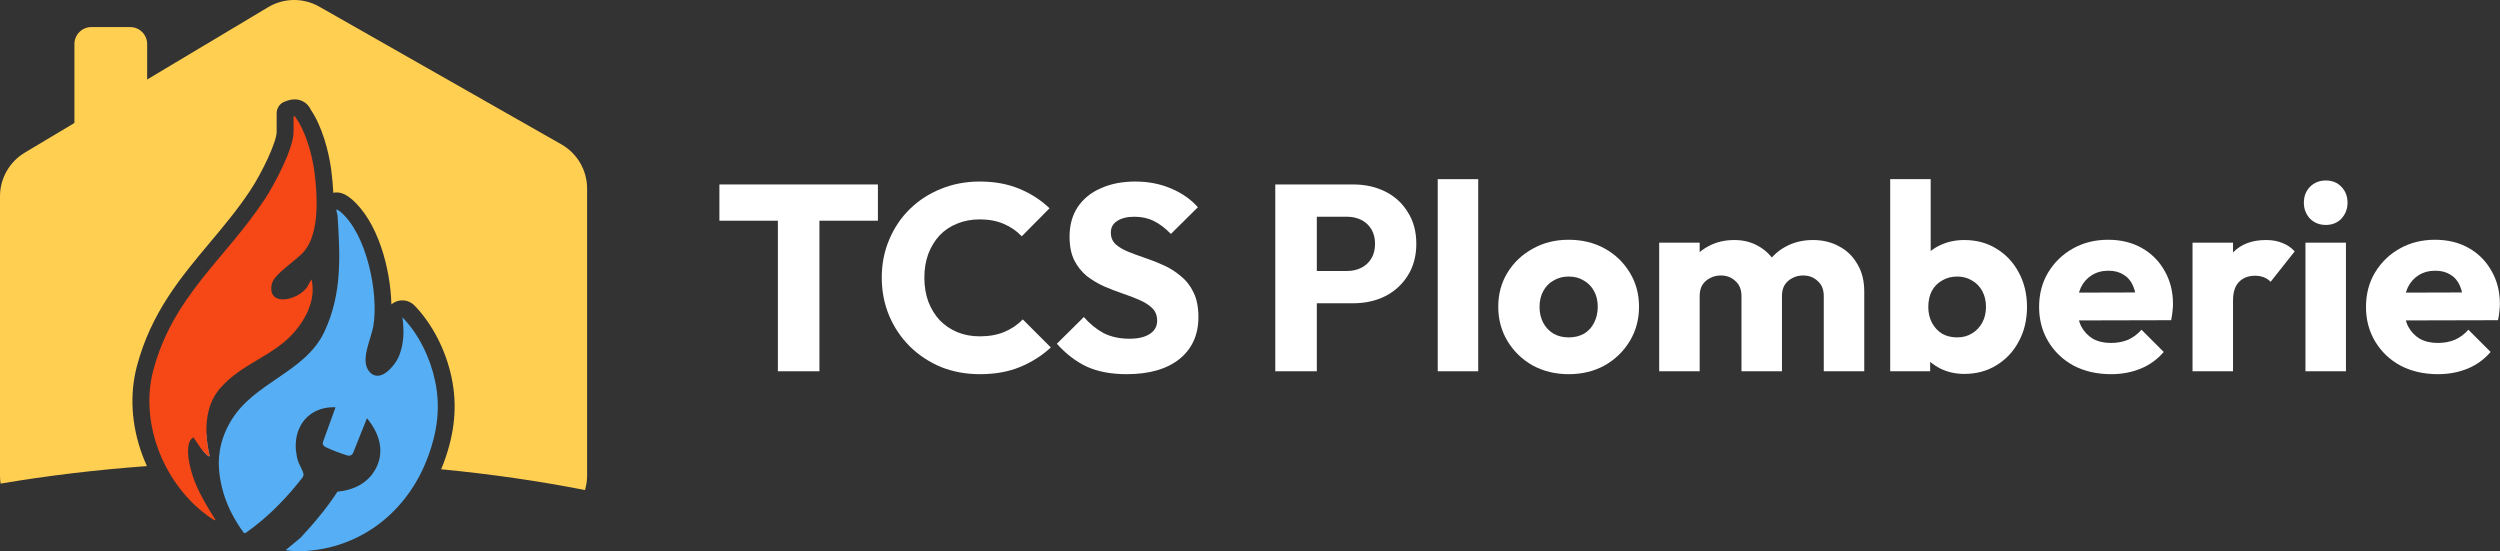
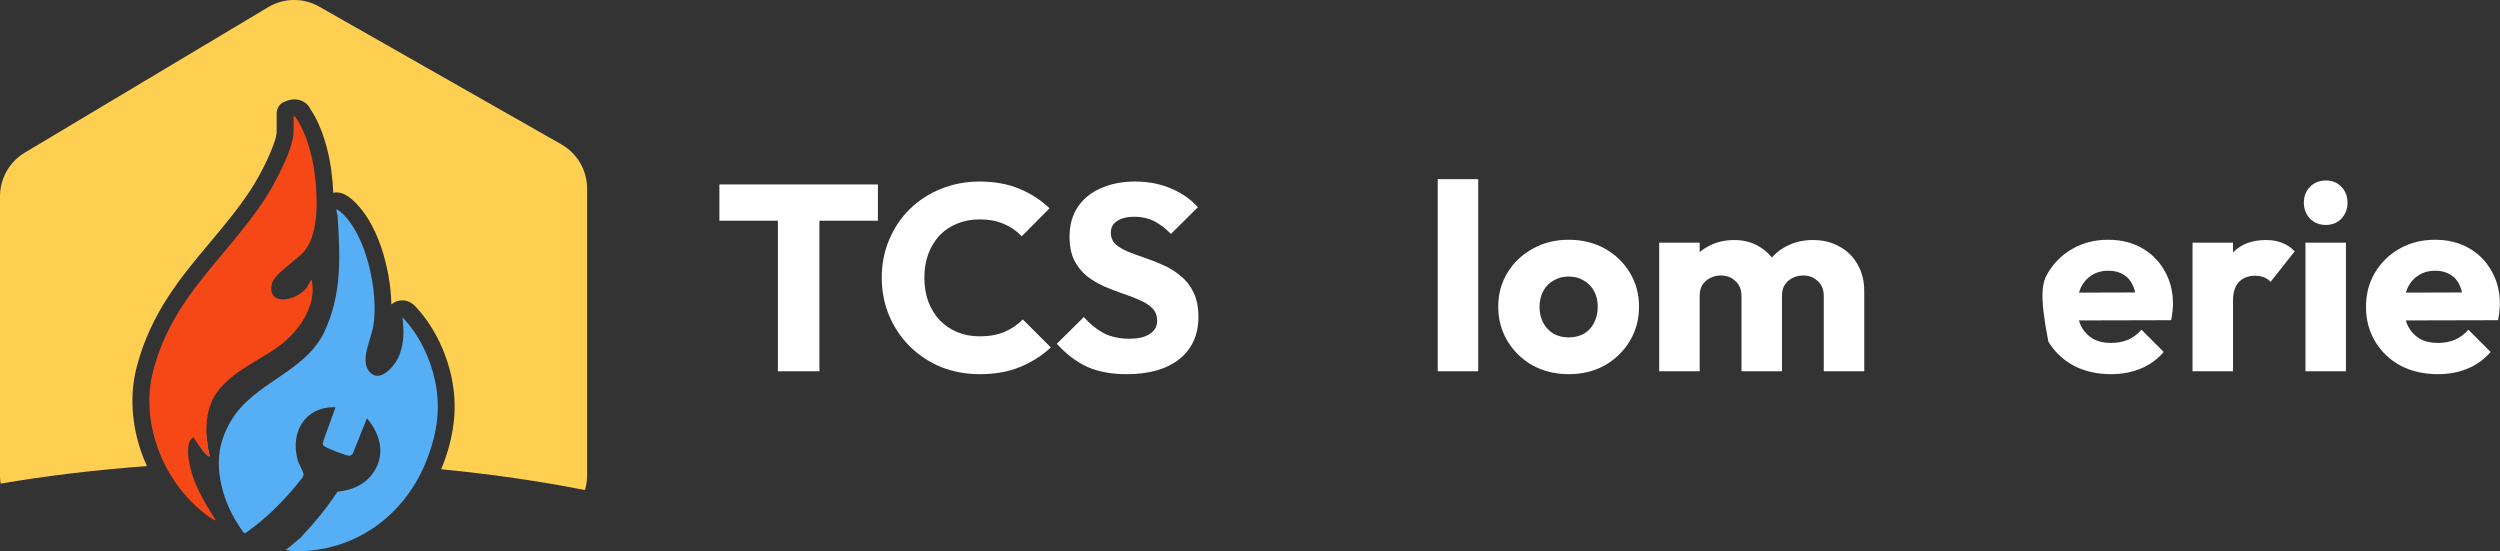
<svg xmlns="http://www.w3.org/2000/svg" width="907" height="200" viewBox="0 0 907 200" fill="none">
  <rect x="0" y="0" width="907" height="200" fill="#333333" stroke="none" />
  <path d="M282.216 134.696V67.88H297.288V134.696H282.216ZM261 80.072V66.92H318.504V80.072H261Z" fill="white" />
  <path d="M355.518 135.752C350.462 135.752 345.758 134.888 341.406 133.16C337.118 131.368 333.342 128.872 330.078 125.672C326.878 122.472 324.382 118.76 322.59 114.536C320.798 110.248 319.902 105.64 319.902 100.712C319.902 95.784 320.798 91.208 322.59 86.984C324.382 82.696 326.878 78.984 330.078 75.848C333.278 72.712 337.022 70.28 341.31 68.552C345.662 66.76 350.366 65.864 355.422 65.864C360.798 65.864 365.566 66.728 369.726 68.456C373.95 70.184 377.63 72.552 380.766 75.56L370.686 85.736C368.894 83.816 366.718 82.312 364.158 81.224C361.662 80.136 358.75 79.592 355.422 79.592C352.478 79.592 349.758 80.104 347.262 81.128C344.83 82.088 342.718 83.496 340.926 85.352C339.198 87.208 337.822 89.448 336.798 92.072C335.838 94.696 335.358 97.576 335.358 100.712C335.358 103.912 335.838 106.824 336.798 109.448C337.822 112.072 339.198 114.312 340.926 116.168C342.718 118.024 344.83 119.464 347.262 120.488C349.758 121.512 352.478 122.024 355.422 122.024C358.878 122.024 361.886 121.48 364.446 120.392C367.006 119.304 369.214 117.8 371.07 115.88L381.246 126.056C377.982 129.064 374.238 131.432 370.014 133.16C365.854 134.888 361.022 135.752 355.518 135.752Z" fill="white" />
  <path d="M408.773 135.752C403.205 135.752 398.404 134.856 394.372 133.064C390.404 131.208 386.756 128.424 383.428 124.712L393.221 115.016C395.397 117.512 397.797 119.464 400.421 120.872C403.109 122.216 406.212 122.888 409.732 122.888C412.932 122.888 415.396 122.312 417.124 121.16C418.916 120.008 419.812 118.408 419.812 116.36C419.812 114.504 419.237 113 418.085 111.848C416.933 110.696 415.397 109.704 413.477 108.872C411.621 108.04 409.54 107.24 407.236 106.472C404.996 105.704 402.756 104.84 400.516 103.88C398.276 102.856 396.197 101.608 394.277 100.136C392.421 98.6 390.916 96.712 389.764 94.472C388.612 92.168 388.036 89.288 388.036 85.832C388.036 81.672 389.028 78.088 391.012 75.08C393.06 72.072 395.876 69.8 399.46 68.264C403.044 66.664 407.172 65.864 411.844 65.864C416.58 65.864 420.901 66.696 424.805 68.36C428.773 70.024 432.036 72.296 434.596 75.176L424.805 84.872C422.757 82.76 420.676 81.192 418.564 80.168C416.516 79.144 414.181 78.632 411.557 78.632C408.933 78.632 406.852 79.144 405.316 80.168C403.78 81.128 403.012 82.536 403.012 84.392C403.012 86.12 403.588 87.528 404.74 88.616C405.892 89.64 407.397 90.536 409.253 91.304C411.173 92.072 413.253 92.84 415.493 93.608C417.797 94.376 420.069 95.272 422.309 96.296C424.549 97.32 426.597 98.632 428.452 100.232C430.373 101.768 431.909 103.752 433.061 106.184C434.212 108.552 434.788 111.496 434.788 115.016C434.788 121.48 432.484 126.568 427.876 130.28C423.268 133.928 416.901 135.752 408.773 135.752Z" fill="white" />
-   <path d="M474.191 110.024V98.312H488.783C490.639 98.312 492.334 97.928 493.87 97.16C495.406 96.392 496.623 95.272 497.519 93.8C498.415 92.328 498.863 90.536 498.863 88.424C498.863 86.376 498.415 84.616 497.519 83.144C496.623 81.672 495.406 80.552 493.87 79.784C492.334 79.016 490.639 78.632 488.783 78.632H474.191V66.92H490.99C495.278 66.92 499.151 67.784 502.607 69.512C506.063 71.24 508.782 73.736 510.766 77C512.814 80.2 513.839 84.008 513.839 88.424C513.839 92.84 512.814 96.68 510.766 99.944C508.782 103.144 506.063 105.64 502.607 107.432C499.151 109.16 495.278 110.024 490.99 110.024H474.191ZM462.671 134.696V66.92H477.743V134.696H462.671Z" fill="white" />
  <path d="M521.608 134.696V65H536.296V134.696H521.608Z" fill="white" />
  <path d="M569.103 135.752C564.303 135.752 559.951 134.696 556.047 132.584C552.207 130.408 549.167 127.464 546.927 123.752C544.687 120.04 543.567 115.88 543.567 111.272C543.567 106.664 544.687 102.536 546.927 98.888C549.167 95.24 552.207 92.36 556.047 90.248C559.887 88.072 564.239 86.984 569.103 86.984C573.967 86.984 578.319 88.04 582.159 90.152C585.999 92.264 589.039 95.176 591.279 98.888C593.519 102.536 594.639 106.664 594.639 111.272C594.639 115.88 593.519 120.04 591.279 123.752C589.039 127.464 585.999 130.408 582.159 132.584C578.319 134.696 573.967 135.752 569.103 135.752ZM569.103 122.408C571.215 122.408 573.071 121.96 574.671 121.064C576.271 120.104 577.487 118.792 578.319 117.128C579.215 115.4 579.663 113.448 579.663 111.272C579.663 109.096 579.215 107.208 578.319 105.608C577.423 103.944 576.175 102.664 574.575 101.768C573.039 100.808 571.215 100.328 569.103 100.328C567.055 100.328 565.231 100.808 563.631 101.768C562.031 102.664 560.783 103.944 559.887 105.608C558.991 107.272 558.543 109.192 558.543 111.368C558.543 113.48 558.991 115.4 559.887 117.128C560.783 118.792 562.031 120.104 563.631 121.064C565.231 121.96 567.055 122.408 569.103 122.408Z" fill="white" />
  <path d="M601.952 134.696V88.04H616.639V134.696H601.952ZM631.807 134.696V107.432C631.807 105.064 631.071 103.24 629.599 101.96C628.191 100.616 626.431 99.944 624.319 99.944C622.847 99.944 621.536 100.264 620.384 100.904C619.232 101.48 618.303 102.312 617.599 103.4C616.959 104.488 616.639 105.832 616.639 107.432L610.975 104.936C610.975 101.224 611.775 98.056 613.375 95.432C614.975 92.744 617.152 90.696 619.904 89.288C622.656 87.816 625.76 87.08 629.216 87.08C632.48 87.08 635.392 87.816 637.952 89.288C640.576 90.76 642.655 92.808 644.191 95.432C645.727 98.056 646.496 101.192 646.496 104.84V134.696H631.807ZM661.664 134.696V107.432C661.664 105.064 660.928 103.24 659.456 101.96C658.048 100.616 656.288 99.944 654.176 99.944C652.704 99.944 651.392 100.264 650.24 100.904C649.088 101.48 648.16 102.312 647.456 103.4C646.816 104.488 646.496 105.832 646.496 107.432L638.047 106.28C638.175 102.312 639.104 98.92 640.832 96.104C642.624 93.224 644.96 91.016 647.84 89.48C650.784 87.88 654.08 87.08 657.728 87.08C661.312 87.08 664.48 87.848 667.232 89.384C670.048 90.856 672.256 93 673.855 95.816C675.52 98.568 676.352 101.896 676.352 105.8V134.696H661.664Z" fill="white" />
-   <path d="M712.644 135.656C709.508 135.656 706.628 135.016 704.004 133.736C701.38 132.392 699.236 130.632 697.572 128.456C695.908 126.216 694.948 123.72 694.692 120.968V101.288C694.948 98.536 695.908 96.104 697.572 93.992C699.236 91.816 701.38 90.12 704.004 88.904C706.628 87.688 709.508 87.08 712.644 87.08C717.06 87.08 720.964 88.136 724.356 90.248C727.812 92.36 730.5 95.24 732.42 98.888C734.404 102.536 735.396 106.696 735.396 111.368C735.396 116.04 734.404 120.2 732.42 123.848C730.5 127.496 727.812 130.376 724.356 132.488C720.964 134.6 717.06 135.656 712.644 135.656ZM685.764 134.696V65H700.452V99.464L698.052 110.792L700.26 122.12V134.696H685.764ZM710.052 122.408C712.1 122.408 713.892 121.928 715.428 120.968C717.028 120.008 718.276 118.696 719.172 117.032C720.068 115.368 720.516 113.48 720.516 111.368C720.516 109.192 720.068 107.272 719.172 105.608C718.276 103.944 717.028 102.664 715.428 101.768C713.892 100.808 712.1 100.328 710.052 100.328C708.004 100.328 706.18 100.808 704.58 101.768C702.98 102.664 701.732 103.944 700.836 105.608C700.004 107.272 699.588 109.192 699.588 111.368C699.588 113.544 700.036 115.464 700.932 117.128C701.828 118.792 703.044 120.104 704.58 121.064C706.18 121.96 708.004 122.408 710.052 122.408Z" fill="white" />
-   <path d="M765.898 135.752C760.842 135.752 756.33 134.728 752.362 132.68C748.458 130.568 745.386 127.656 743.146 123.944C740.906 120.232 739.786 116.04 739.786 111.368C739.786 106.696 740.874 102.536 743.05 98.888C745.29 95.176 748.298 92.264 752.074 90.152C755.85 88.04 760.106 86.984 764.842 86.984C769.45 86.984 773.514 87.976 777.034 89.96C780.554 91.944 783.306 94.696 785.29 98.216C787.338 101.736 788.362 105.768 788.362 110.312C788.362 111.144 788.298 112.04 788.17 113C788.106 113.896 787.946 114.952 787.69 116.168L747.466 116.264V106.184L781.45 106.088L775.114 110.312C775.05 107.624 774.634 105.416 773.866 103.688C773.098 101.896 771.946 100.552 770.41 99.656C768.938 98.696 767.114 98.216 764.938 98.216C762.634 98.216 760.618 98.76 758.89 99.848C757.226 100.872 755.914 102.344 754.954 104.264C754.058 106.184 753.61 108.52 753.61 111.272C753.61 114.024 754.09 116.392 755.05 118.376C756.074 120.296 757.482 121.8 759.274 122.888C761.13 123.912 763.306 124.424 765.802 124.424C768.106 124.424 770.186 124.04 772.042 123.272C773.898 122.44 775.53 121.224 776.938 119.624L785.002 127.688C782.698 130.376 779.914 132.392 776.65 133.736C773.386 135.08 769.802 135.752 765.898 135.752Z" fill="white" />
+   <path d="M765.898 135.752C760.842 135.752 756.33 134.728 752.362 132.68C748.458 130.568 745.386 127.656 743.146 123.944C739.786 106.696 740.874 102.536 743.05 98.888C745.29 95.176 748.298 92.264 752.074 90.152C755.85 88.04 760.106 86.984 764.842 86.984C769.45 86.984 773.514 87.976 777.034 89.96C780.554 91.944 783.306 94.696 785.29 98.216C787.338 101.736 788.362 105.768 788.362 110.312C788.362 111.144 788.298 112.04 788.17 113C788.106 113.896 787.946 114.952 787.69 116.168L747.466 116.264V106.184L781.45 106.088L775.114 110.312C775.05 107.624 774.634 105.416 773.866 103.688C773.098 101.896 771.946 100.552 770.41 99.656C768.938 98.696 767.114 98.216 764.938 98.216C762.634 98.216 760.618 98.76 758.89 99.848C757.226 100.872 755.914 102.344 754.954 104.264C754.058 106.184 753.61 108.52 753.61 111.272C753.61 114.024 754.09 116.392 755.05 118.376C756.074 120.296 757.482 121.8 759.274 122.888C761.13 123.912 763.306 124.424 765.802 124.424C768.106 124.424 770.186 124.04 772.042 123.272C773.898 122.44 775.53 121.224 776.938 119.624L785.002 127.688C782.698 130.376 779.914 132.392 776.65 133.736C773.386 135.08 769.802 135.752 765.898 135.752Z" fill="white" />
  <path d="M795.451 134.696V88.04H810.14V134.696H795.451ZM810.14 109.064L803.995 104.264C805.211 98.824 807.26 94.6 810.14 91.592C813.02 88.584 817.02 87.08 822.14 87.08C824.38 87.08 826.331 87.432 827.995 88.136C829.723 88.776 831.228 89.8 832.508 91.208L823.771 102.248C823.131 101.544 822.332 101 821.372 100.616C820.412 100.232 819.323 100.04 818.107 100.04C815.675 100.04 813.724 100.808 812.252 102.344C810.844 103.816 810.14 106.056 810.14 109.064Z" fill="white" />
  <path d="M836.42 134.696V88.04H851.108V134.696H836.42ZM843.812 81.608C841.508 81.608 839.588 80.84 838.052 79.304C836.58 77.704 835.844 75.784 835.844 73.544C835.844 71.24 836.58 69.32 838.052 67.784C839.588 66.248 841.508 65.48 843.812 65.48C846.116 65.48 848.004 66.248 849.476 67.784C850.948 69.32 851.684 71.24 851.684 73.544C851.684 75.784 850.948 77.704 849.476 79.304C848.004 80.84 846.116 81.608 843.812 81.608Z" fill="white" />
  <path d="M884.492 135.752C879.436 135.752 874.924 134.728 870.956 132.68C867.052 130.568 863.98 127.656 861.74 123.944C859.5 120.232 858.38 116.04 858.38 111.368C858.38 106.696 859.467 102.536 861.643 98.888C863.883 95.176 866.891 92.264 870.667 90.152C874.443 88.04 878.699 86.984 883.435 86.984C888.043 86.984 892.108 87.976 895.628 89.96C899.148 91.944 901.899 94.696 903.883 98.216C905.931 101.736 906.956 105.768 906.956 110.312C906.956 111.144 906.891 112.04 906.763 113C906.699 113.896 906.54 114.952 906.284 116.168L866.06 116.264V106.184L900.044 106.088L893.708 110.312C893.644 107.624 893.227 105.416 892.459 103.688C891.691 101.896 890.539 100.552 889.003 99.656C887.531 98.696 885.707 98.216 883.531 98.216C881.227 98.216 879.212 98.76 877.484 99.848C875.82 100.872 874.507 102.344 873.547 104.264C872.651 106.184 872.203 108.52 872.203 111.272C872.203 114.024 872.683 116.392 873.643 118.376C874.667 120.296 876.075 121.8 877.867 122.888C879.723 123.912 881.9 124.424 884.396 124.424C886.7 124.424 888.779 124.04 890.635 123.272C892.491 122.44 894.123 121.224 895.531 119.624L903.596 127.688C901.292 130.376 898.508 132.392 895.244 133.736C891.98 135.08 888.396 135.752 884.492 135.752Z" fill="white" />
  <g clip-path="url(#clip0_52_49)">
    <path d="M155.304 165.608C155.071 166.222 154.838 166.849 154.592 167.451C154.101 168.667 153.574 169.859 153.009 171.027C152.751 171.555 152.481 172.071 152.224 172.587C151.585 173.779 150.923 174.946 150.223 176.077C149.941 176.519 149.646 176.974 149.352 177.416C149.057 177.846 148.762 178.288 148.456 178.718C148.247 179.013 148.038 179.308 147.817 179.603C147.547 179.984 147.265 180.365 146.971 180.733C143.878 184.715 140.257 188.18 136.219 191.03C135.274 191.694 134.305 192.333 133.311 192.922C133.188 192.996 133.065 193.07 132.942 193.144C132.574 193.365 132.206 193.574 131.838 193.783C131.826 193.795 131.801 193.795 131.789 193.807C131.543 193.942 131.298 194.09 131.028 194.213C130.66 194.421 130.279 194.618 129.899 194.802C129.359 195.073 128.819 195.331 128.266 195.576C128.217 195.601 128.156 195.626 128.107 195.65C127.579 195.896 127.039 196.117 126.499 196.338C126.413 196.375 126.315 196.412 126.229 196.449C125.787 196.633 125.333 196.805 124.879 196.965C124.449 197.125 124.02 197.272 123.59 197.42C123.504 197.444 123.418 197.481 123.333 197.506C123.038 197.604 122.743 197.702 122.437 197.788C122.412 197.8 122.375 197.8 122.351 197.813C122.056 197.899 121.774 197.985 121.479 198.071C121.283 198.132 121.087 198.181 120.89 198.231C120.522 198.341 120.154 198.439 119.773 198.525C119.761 198.525 119.749 198.538 119.737 198.538C119.307 198.636 118.841 198.747 118.411 198.845L117.27 199.078C116.693 199.189 116.104 199.287 115.515 199.386C114.876 199.496 114.226 199.582 113.575 199.656C112.925 199.742 112.262 199.803 111.599 199.852C110.937 199.902 110.274 199.951 109.611 199.975C109.218 199.975 108.826 200 108.445 200C106.825 200 105.217 199.852 103.622 199.594L109.059 195.073C110.286 193.746 111.501 192.419 112.692 191.055C113.269 190.404 113.833 189.74 114.398 189.077C114.975 188.401 115.539 187.713 116.104 187.012C116.521 186.508 116.926 186.005 117.331 185.489C118.571 183.891 119.786 182.269 120.939 180.598C121.443 179.873 121.946 179.124 122.437 178.374C128.463 177.785 133.74 175.216 136.526 169.638C139.656 163.359 137.41 156.822 133.127 151.735L128.119 164.281C127.923 164.772 127.505 165.153 126.99 165.288C126.622 165.387 126.241 165.313 125.873 165.202C123.578 164.514 119.872 163.052 118.276 162.266C116.423 161.344 117.27 160.373 117.441 159.612L121.737 147.754C121.516 147.742 121.308 147.742 121.111 147.742C120.743 147.742 120.387 147.754 120.043 147.779C119.602 147.804 119.172 147.84 118.755 147.902C118.436 147.951 118.129 148 117.822 148.062C117.699 148.086 117.576 148.111 117.454 148.148C117.159 148.209 116.877 148.283 116.595 148.369C116.251 148.467 115.92 148.578 115.601 148.713C115.269 148.836 114.95 148.971 114.643 149.118C114.398 149.229 114.165 149.352 113.931 149.487C113.821 149.548 113.71 149.61 113.6 149.684C113.355 149.819 113.134 149.966 112.9 150.126C112.545 150.372 112.201 150.642 111.869 150.925C111.685 151.084 111.501 151.256 111.329 151.428C111.158 151.588 110.986 151.772 110.826 151.944C110.667 152.116 110.519 152.288 110.372 152.46C110.213 152.669 110.053 152.866 109.906 153.087C109.759 153.284 109.624 153.48 109.488 153.689C109.403 153.824 109.317 153.959 109.243 154.095C109.169 154.218 109.096 154.34 109.034 154.463C108.826 154.844 108.629 155.25 108.458 155.655C108.359 155.889 108.273 156.122 108.188 156.355C108.126 156.528 108.053 156.724 108.003 156.908C107.942 157.093 107.893 157.265 107.844 157.449C107.795 157.597 107.77 157.732 107.733 157.879C107.697 158.014 107.672 158.162 107.635 158.309C107.598 158.457 107.574 158.592 107.549 158.739C107.488 159.083 107.427 159.427 107.39 159.784C107.39 159.808 107.378 159.833 107.39 159.857C107.341 160.214 107.316 160.558 107.304 160.914C107.292 161.184 107.279 161.455 107.279 161.725C107.279 162.155 107.292 162.585 107.328 163.027C107.341 163.249 107.365 163.47 107.39 163.691C107.463 164.355 107.574 165.018 107.709 165.694C107.807 166.148 107.918 166.603 108.053 167.058C108.47 168.508 109.857 170.658 110.102 171.936C110.2 172.501 109.979 172.808 109.734 173.263C109.083 174.098 108.421 174.922 107.746 175.745C107.5 176.04 107.267 176.335 107.022 176.617C106.788 176.912 106.543 177.207 106.285 177.49C106.064 177.748 105.843 178.006 105.622 178.264C104.984 179.001 104.334 179.726 103.671 180.451C102.959 181.225 102.247 181.974 101.511 182.724C100.836 183.424 100.149 184.112 99.449 184.776C99.228 184.997 98.995 185.218 98.774 185.427C98.332 185.845 97.89 186.25 97.449 186.656C97.4 186.693 97.363 186.742 97.314 186.779C97.056 187.012 96.798 187.246 96.528 187.479C95.939 188.008 95.325 188.536 94.712 189.052C94.589 189.15 94.466 189.249 94.344 189.347C93.779 189.826 93.19 190.293 92.601 190.76C92.466 190.87 92.331 190.969 92.196 191.079H92.183C91.128 191.903 90.06 192.689 88.968 193.451L88.403 193.266C88.047 192.763 87.679 192.259 87.335 191.743C87.188 191.522 87.041 191.301 86.894 191.079C86.832 190.993 86.783 190.907 86.722 190.821C86.476 190.44 86.219 190.047 85.986 189.654C85.384 188.683 84.82 187.688 84.292 186.68C84.083 186.275 83.874 185.87 83.666 185.452C83.592 185.292 83.519 185.132 83.433 184.973C83.2 184.481 82.979 183.977 82.758 183.474C82.549 182.994 82.353 182.503 82.168 182.024C81.751 180.967 81.383 179.91 81.076 178.841C80.966 178.485 80.868 178.141 80.782 177.785C80.683 177.44 80.598 177.084 80.512 176.74C80.426 176.396 80.34 176.052 80.266 175.708C80.156 175.192 80.045 174.676 79.959 174.172C79.861 173.656 79.787 173.152 79.714 172.648C79.665 172.317 79.628 171.973 79.591 171.641C79.554 171.309 79.517 170.977 79.493 170.646C79.419 169.736 79.382 168.827 79.382 167.918C79.382 167.525 79.395 167.144 79.419 166.763C79.407 166.689 79.419 166.615 79.419 166.542C79.444 166.222 79.456 165.89 79.493 165.559C79.554 164.809 79.653 164.06 79.775 163.31C79.824 162.991 79.886 162.683 79.959 162.364C80.008 162.081 80.07 161.799 80.144 161.528C80.205 161.234 80.278 160.939 80.364 160.644C80.463 160.275 80.573 159.907 80.683 159.538C80.819 159.096 80.978 158.666 81.138 158.223C81.248 157.904 81.359 157.609 81.493 157.302C81.567 157.105 81.653 156.908 81.739 156.712C81.862 156.405 82.009 156.085 82.156 155.778C82.242 155.594 82.328 155.422 82.414 155.237C82.426 155.213 82.439 155.2 82.451 155.176C82.561 154.942 82.672 154.709 82.794 154.488C82.893 154.291 83.003 154.082 83.114 153.886C83.285 153.566 83.457 153.259 83.641 152.94C92.012 138.6 110.704 135.258 117.699 120.329C124.13 106.617 123.406 92.941 122.473 78.319C122.412 77.533 121.958 76.795 122.093 75.972C122.105 75.96 122.118 75.96 122.13 75.96C122.326 75.96 123.32 76.66 123.553 76.869C133.102 84.966 137.496 106.666 135.409 118.486C134.562 123.266 130.39 131.105 134.207 135.074C135.066 135.959 135.986 136.327 136.931 136.327C137.091 136.327 137.263 136.315 137.422 136.29C137.471 136.29 137.52 136.278 137.557 136.278C137.704 136.254 137.864 136.217 138.024 136.167C138.183 136.131 138.33 136.081 138.478 136.02C138.686 135.934 138.895 135.848 139.104 135.737C139.312 135.627 139.509 135.516 139.705 135.381C139.901 135.258 140.098 135.111 140.294 134.963C140.49 134.816 140.687 134.656 140.883 134.496C140.969 134.41 141.067 134.324 141.153 134.238C141.251 134.152 141.35 134.054 141.435 133.968C141.705 133.71 141.975 133.427 142.221 133.12C142.405 132.924 142.565 132.727 142.712 132.53C142.798 132.432 142.871 132.334 142.945 132.236C143.105 132.027 143.252 131.83 143.387 131.621C143.522 131.412 143.657 131.203 143.792 131.007C143.915 130.798 144.037 130.601 144.148 130.405C144.43 129.913 144.651 129.434 144.823 129.004C146.627 124.445 146.615 119.887 146.001 115.119C151.966 121.263 156.09 129.84 157.857 138.232C159.857 147.791 158.667 156.503 155.329 165.608H155.304Z" fill="#56AFF4" />
    <path d="M74.915 157.351C74.252 159.366 73.786 161.393 73.528 163.482C73.958 163.998 74.436 164.502 75.001 164.969C75.038 164.993 75.062 165.03 75.099 165.067C75.136 165.104 75.173 165.141 75.197 165.165C75.259 165.239 75.32 165.301 75.369 165.35C75.492 165.46 75.627 165.546 75.836 165.546C75.909 165.546 75.983 165.534 76.081 165.509C75.467 162.868 75.026 160.115 74.915 157.351ZM107.365 163.691C107.427 164.354 107.537 165.018 107.684 165.694C107.549 165.018 107.439 164.354 107.365 163.691ZM81.052 178.841C81.359 179.91 81.727 180.967 82.144 182.024C81.739 180.979 81.371 179.91 81.052 178.841Z" fill="#56AFF4" />
    <path d="M113.011 101.345C114.68 108.386 111.219 115.377 106.69 120.575C99.069 129.311 87.716 131.806 79.874 140.849C75.872 145.469 74.657 151.404 74.915 157.351C75.026 160.115 75.467 162.868 76.081 165.51C75.983 165.534 75.909 165.546 75.836 165.546C75.627 165.546 75.492 165.46 75.369 165.35C75.32 165.301 75.259 165.239 75.197 165.166C75.173 165.141 75.136 165.104 75.099 165.067C75.062 165.03 75.038 164.994 75.001 164.969C74.436 164.502 73.958 163.998 73.528 163.482C72.264 161.959 71.393 160.238 70.104 158.629C69.687 159.059 69.196 159.415 68.914 159.98C67.478 162.88 68.594 168.176 69.466 171.235C71.233 177.416 74.841 183.338 78.253 188.72C78.229 188.745 78.192 188.757 78.131 188.757C77.738 188.757 76.67 188.069 75.725 187.406C75.516 187.246 75.308 187.098 75.124 186.963C74.645 186.607 74.252 186.312 74.093 186.177C59.083 174.504 50.651 153.001 55.622 134.337C62.777 107.428 81.493 94.207 95.939 72.458C99.424 67.211 106.506 53.978 106.506 47.871V42.256C106.678 42.219 106.801 42.194 106.899 42.194C107.083 42.194 107.144 42.268 107.181 42.367C107.193 42.416 107.206 42.477 107.218 42.538C107.243 42.6 107.255 42.661 107.304 42.723C110.974 47.773 113.269 56.239 114.079 62.407C115.171 70.676 116.018 84.229 110.483 91.012C107.733 94.391 99.388 99.343 98.602 103.053C98.48 103.668 98.418 104.221 98.418 104.724C98.418 107.501 100.284 108.619 102.64 108.619C104.739 108.619 107.243 107.735 109.169 106.371C109.525 106.113 109.857 105.855 110.164 105.572C110.63 105.154 111.047 104.712 111.379 104.233L113.011 101.345Z" fill="#F54816" />
    <path d="M53.302 169.098C52.688 167.746 52.124 166.382 51.608 164.994C47.632 154.144 46.969 142.999 49.694 132.752C54.824 113.449 65.612 100.572 76.044 88.137C81.052 82.153 86.231 75.985 90.821 69.055C95.031 62.727 100.37 51.484 100.37 47.871V41.101C100.37 39.307 101.413 37.636 103.07 36.948C104.518 36.346 105.757 36.051 106.899 36.051C109.488 36.051 111.71 37.513 112.741 39.786C116.889 45.893 119.295 54.973 120.166 61.596C120.547 64.533 120.804 67.31 120.927 69.939C121.308 69.853 121.713 69.817 122.105 69.817C122.756 69.817 124.707 69.817 127.493 72.176C137.054 80.285 141.669 97.315 142 110.438C142.393 110.106 142.822 109.824 143.301 109.59C144.148 109.185 145.068 108.976 145.964 108.976C147.584 108.976 149.18 109.627 150.37 110.831C156.826 117.479 161.735 127.001 163.834 136.966C165.945 147.017 165.061 156.786 161.06 167.721C160.741 168.582 160.397 169.417 160.054 170.253C178.353 172.01 195.83 174.565 212.227 177.797C212.718 176.126 213 174.369 213 172.538V68.416C213 61.781 209.441 55.661 203.685 52.381L115.821 2.408C110.065 -0.872 102.984 -0.799 97.289 2.605L8.972 55.391C3.412 58.721 0 64.73 0 71.217V172.722C0 173.656 0.086 174.553 0.221 175.45C16.998 172.6 34.77 170.449 53.29 169.098H53.302Z" fill="#FFCF51" />
-     <path d="M33.137 9.83H47.252C50.639 9.83 53.388 12.582 53.388 15.973V45.524H27.001V15.973C27.001 12.582 29.75 9.83 33.137 9.83Z" fill="#FFCF51" />
  </g>
  <defs>
    <clipPath id="clip0_52_49">
      <rect width="213" height="200" fill="white" />
    </clipPath>
  </defs>
</svg>